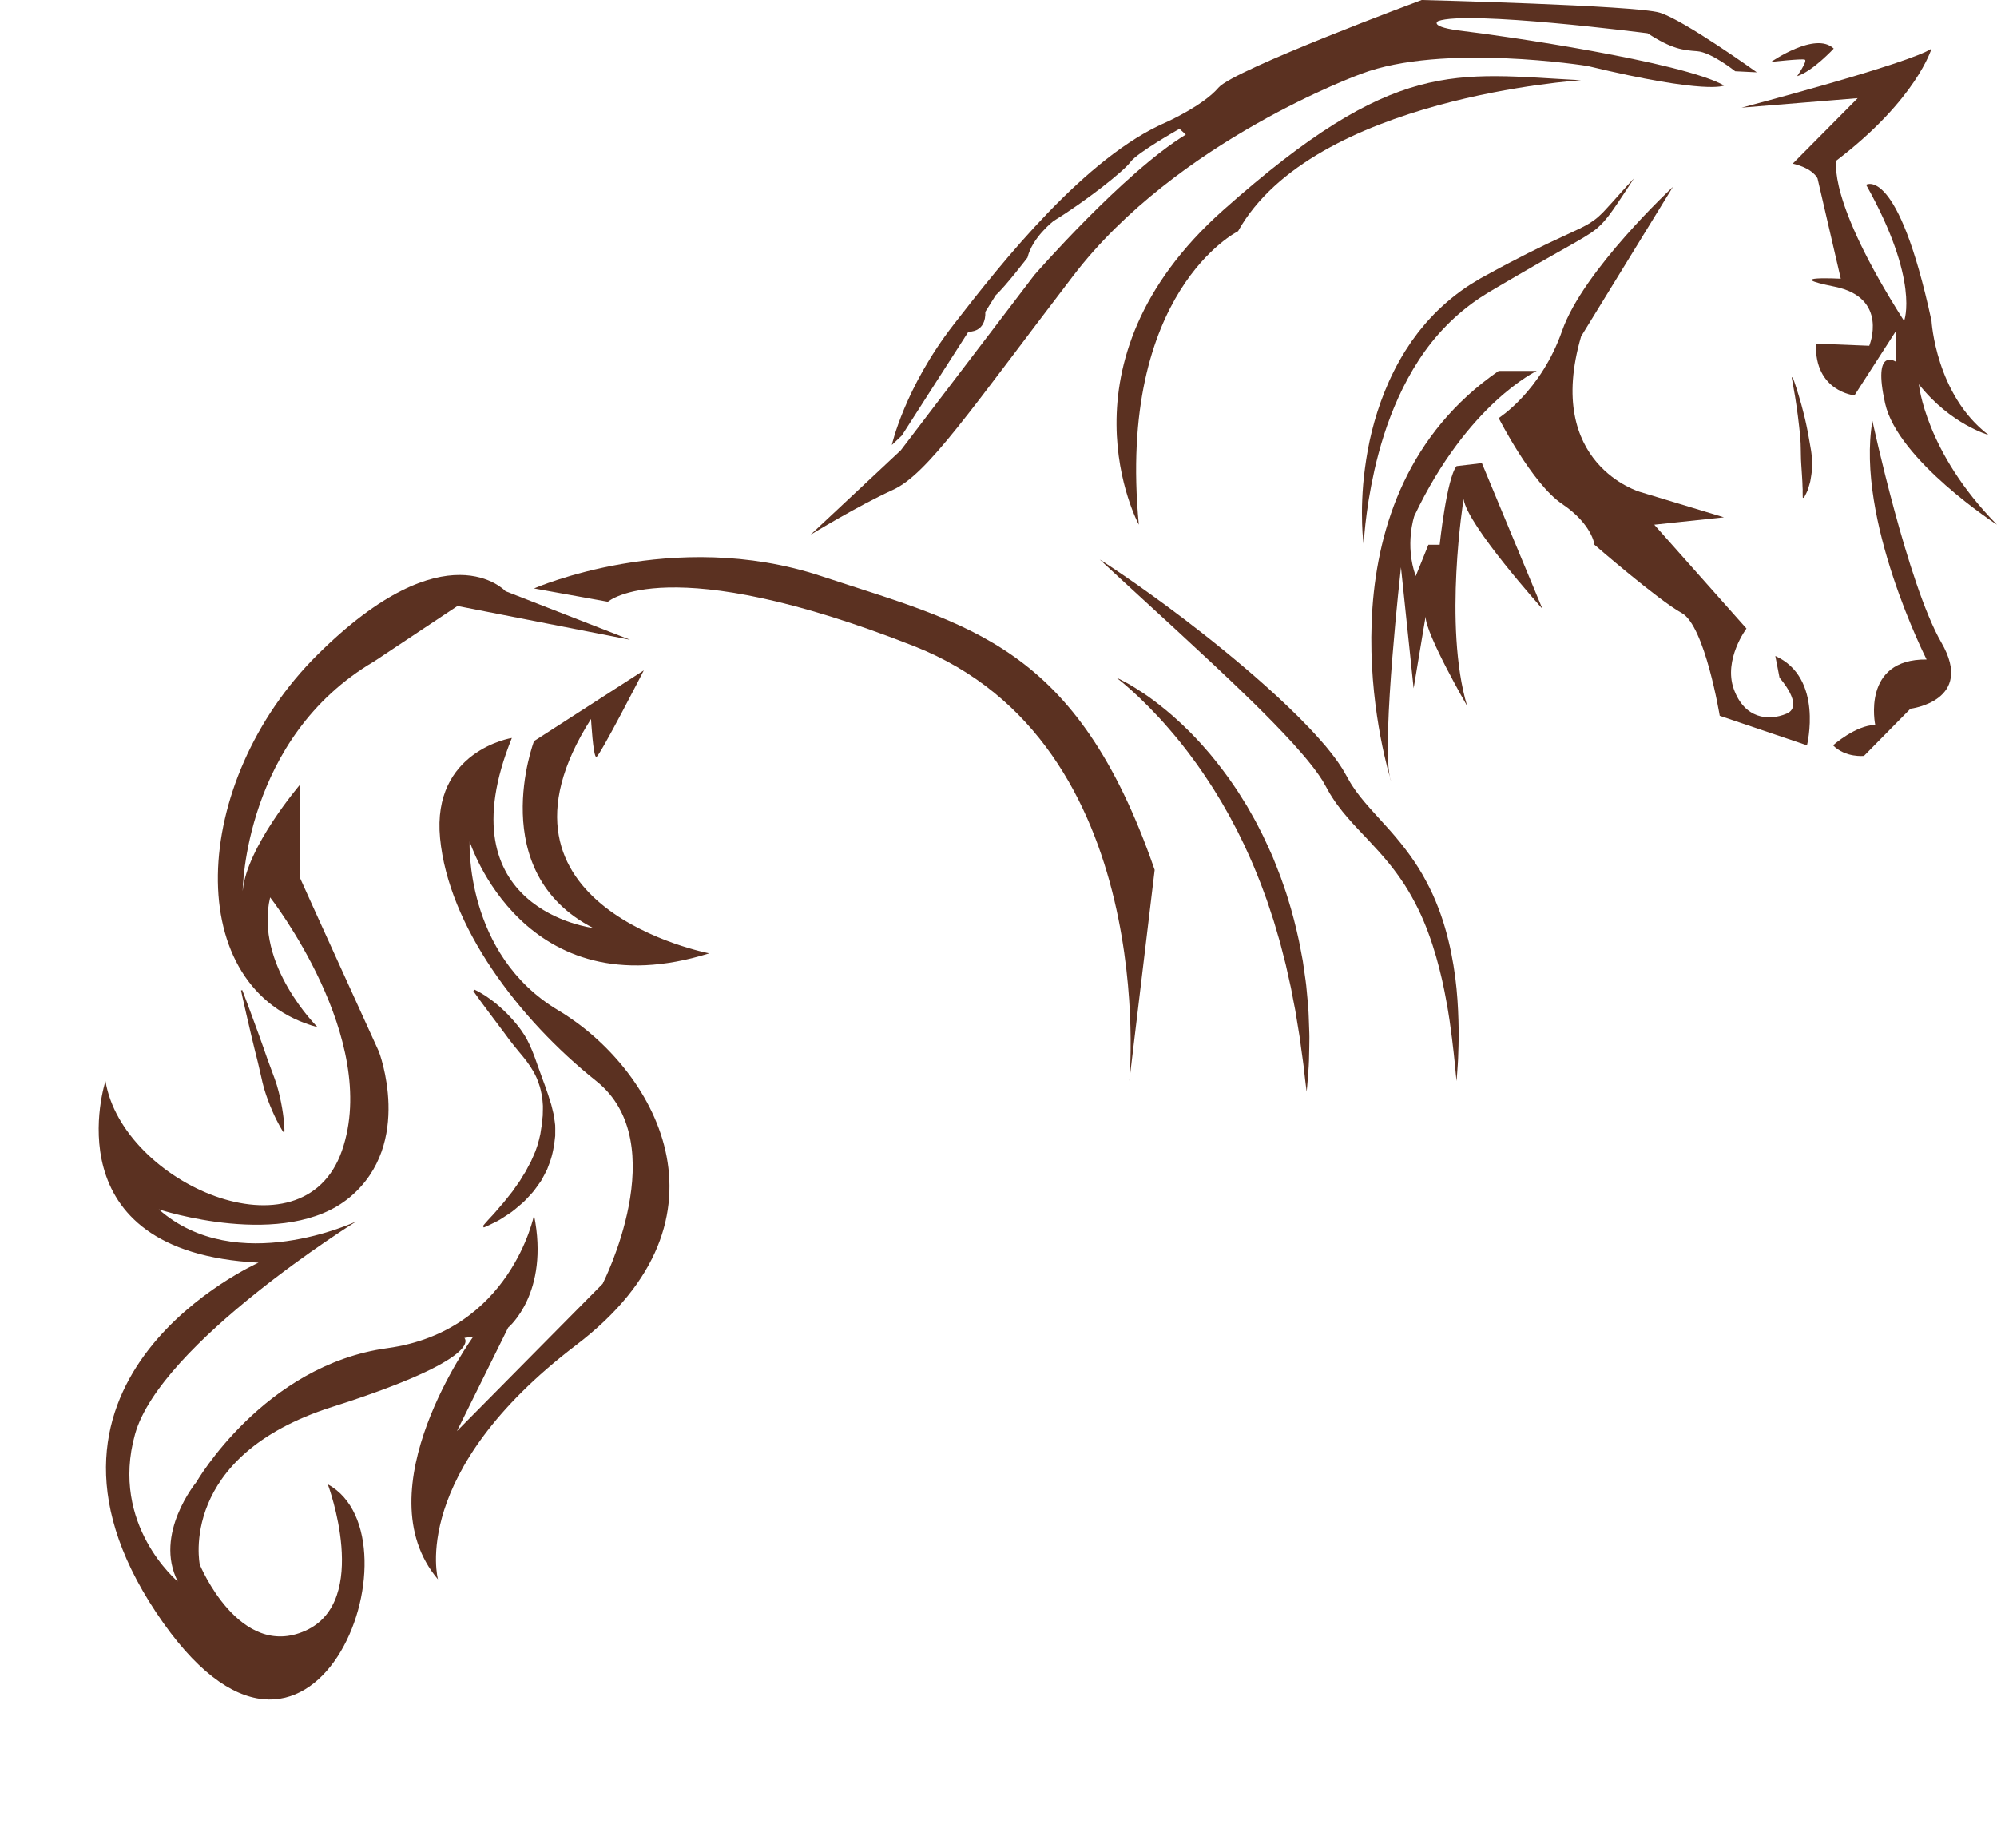
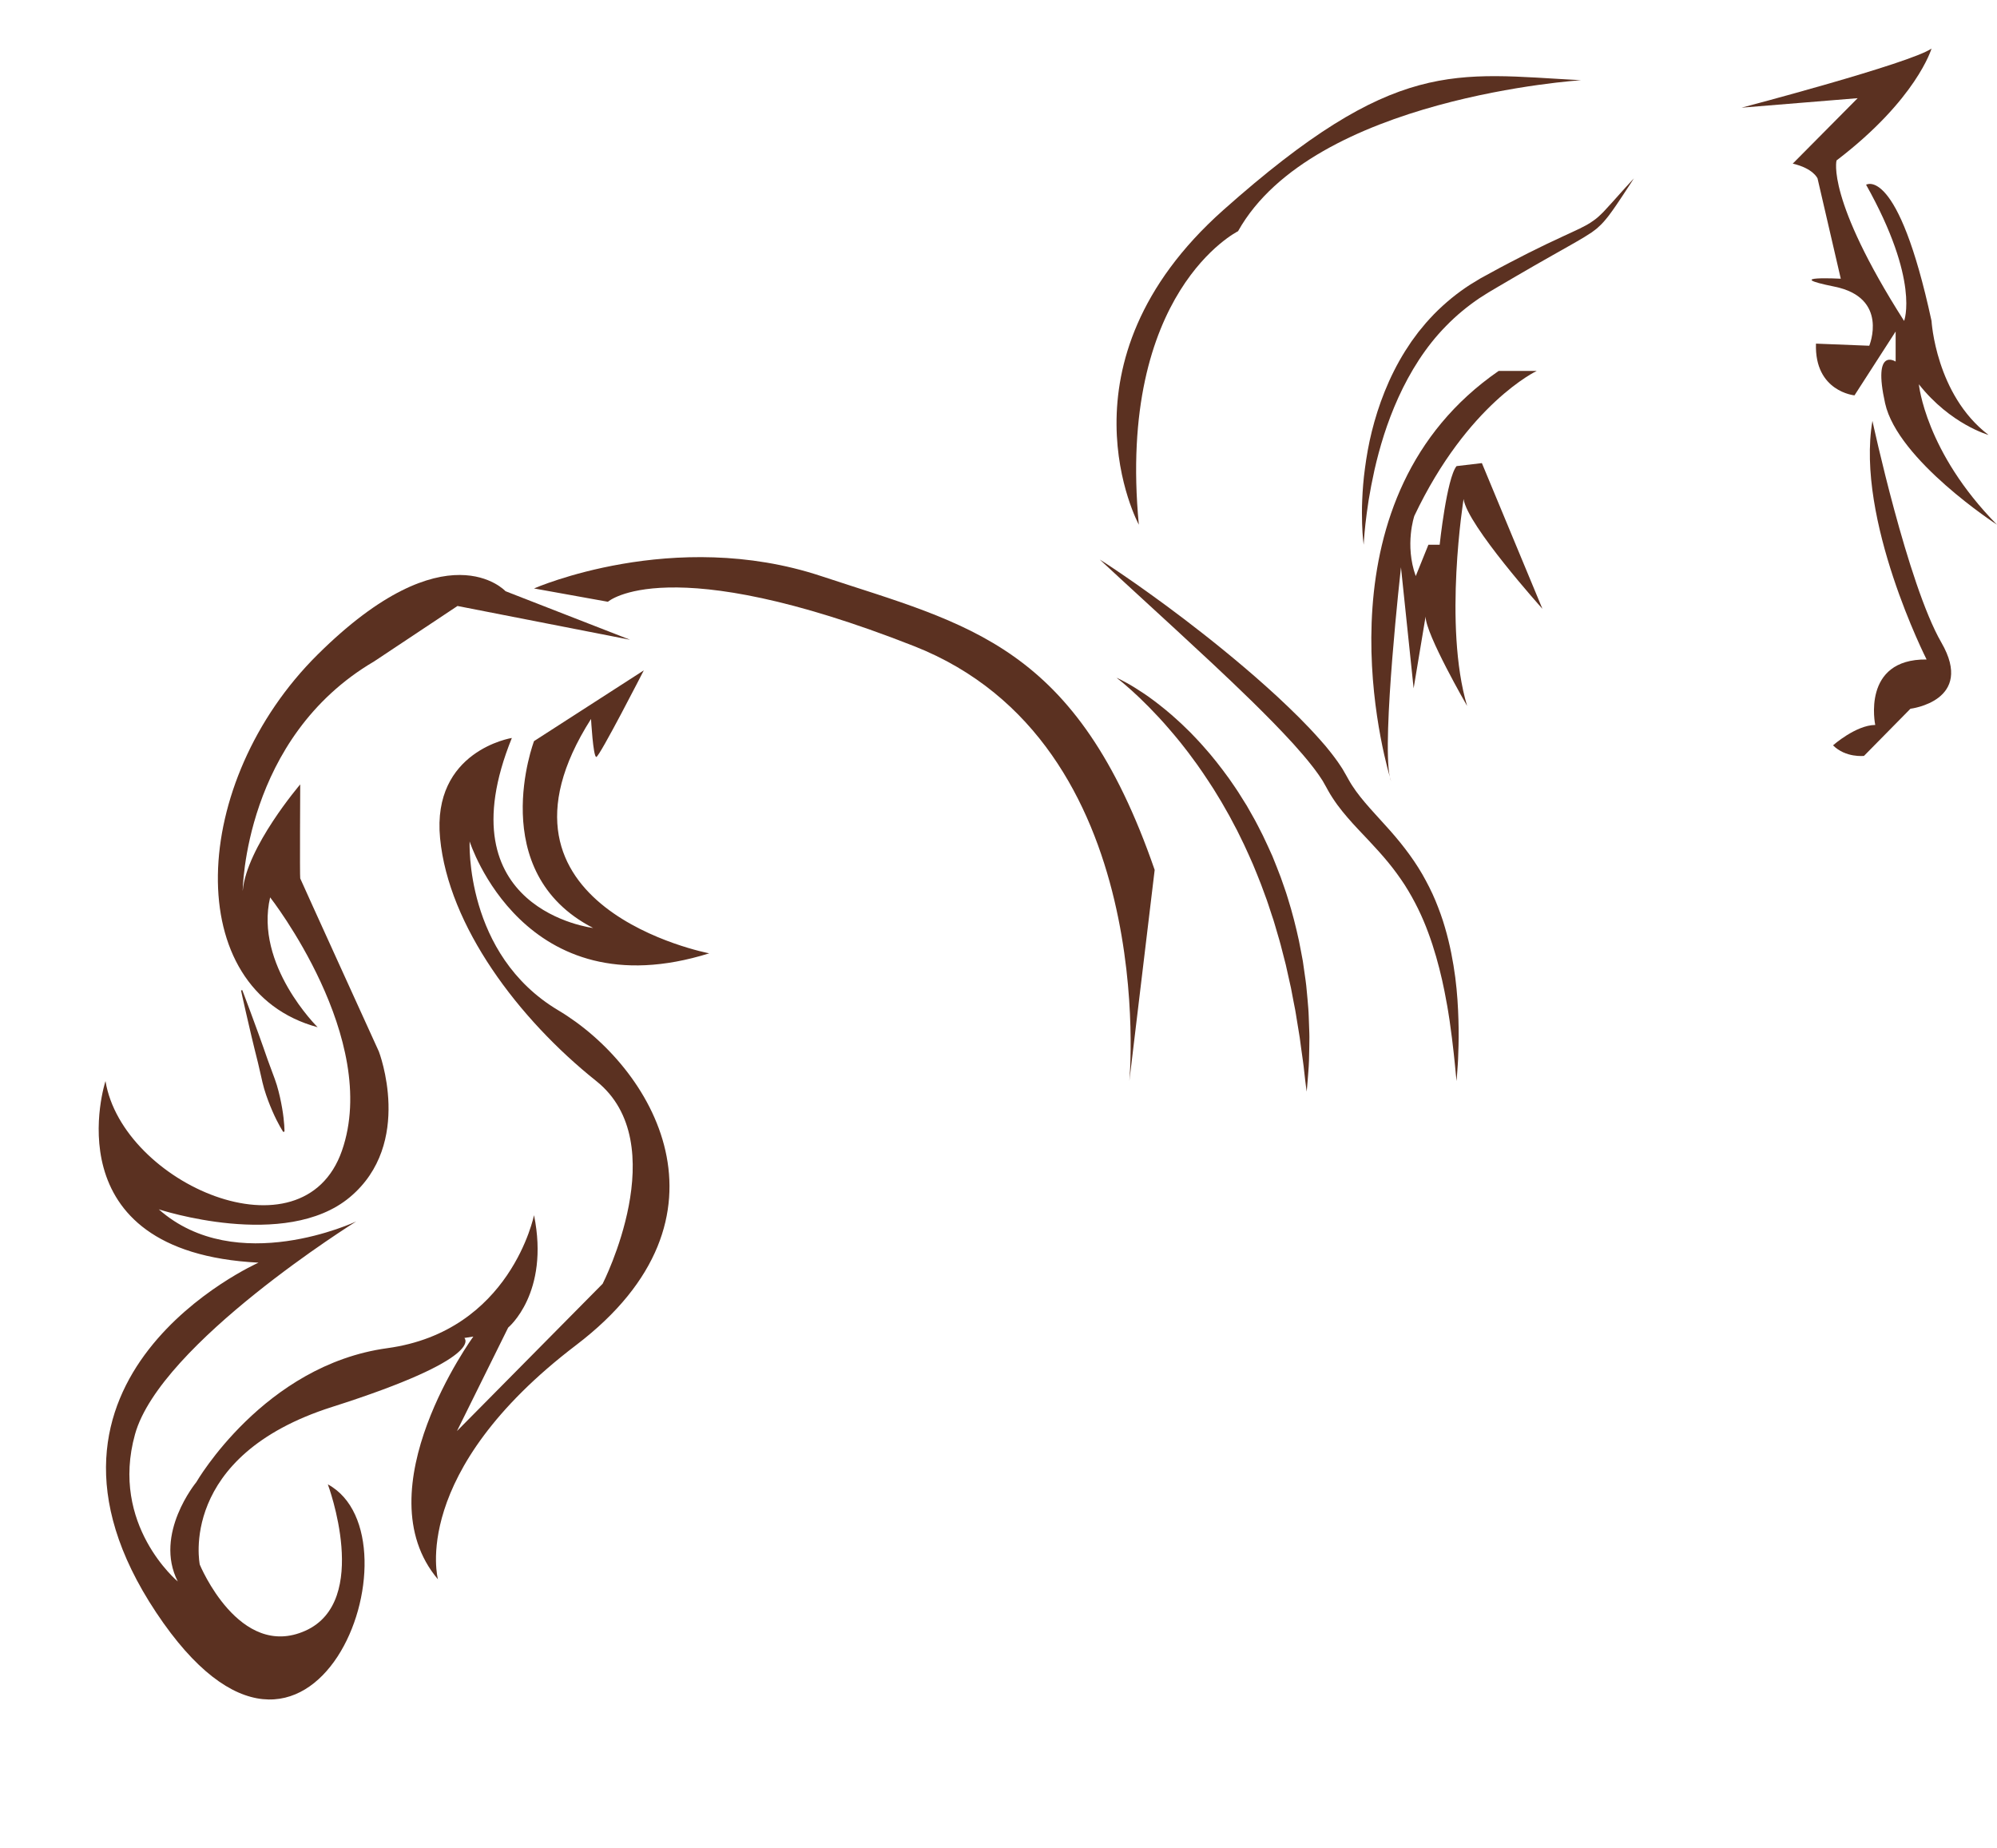
<svg xmlns="http://www.w3.org/2000/svg" fill="#000000" height="986.7" preserveAspectRatio="xMidYMid meet" version="1" viewBox="440.3 546.2 1066.7 986.7" width="1066.7" zoomAndPan="magnify">
  <g fill="#5b3121" id="change1_1">
-     <path d="M 992.797 693.07 L 921.473 786.66 L 873.27 831.762 C 873.27 831.762 898.641 816.262 917.246 807.801 C 935.852 799.352 958.402 765.52 1013.66 693.352 C 1068.91 621.18 1167.289 585.66 1167.289 585.66 C 1210.988 569.031 1288.23 581.43 1288.23 581.43 C 1352.789 596.941 1361.238 591.859 1361.238 591.859 C 1338.969 579.18 1241.719 565.078 1222.27 562.828 C 1202.809 560.57 1208.449 557.469 1208.449 557.469 C 1223.961 551.551 1320.371 563.961 1320.371 563.961 C 1333.34 572.41 1339.262 572.98 1346.871 573.539 C 1354.48 574.102 1367.172 584.25 1367.172 584.25 L 1378.719 584.82 C 1378.719 584.82 1339.82 556.91 1326.852 552.961 C 1313.891 549.012 1199.711 546.199 1199.711 546.199 C 1199.711 546.199 1099.359 583.41 1091.18 592.988 C 1083.012 602.578 1063.551 611.32 1063.551 611.32 C 1020.141 629.922 975.883 685.738 949.664 719.57 C 923.445 753.398 916.68 783.84 916.68 783.84 L 922.035 778.77 L 957.559 723.371 C 967.707 723.23 966.578 712.801 966.578 712.801 L 972.215 703.781 C 977.289 699.27 989.133 683.77 989.133 683.77 C 991.668 673.051 1002.941 664.309 1002.941 664.309 C 1019.859 653.879 1040.441 637.809 1044.102 632.738 C 1047.77 627.672 1070.32 614.98 1070.32 614.98 L 1073.699 618.078 C 1040.441 638.379 992.797 693.07 992.797 693.07" />
    <path d="M 1101.609 669.672 C 1141.641 598.07 1284.852 589.039 1284.852 589.039 C 1217.238 585.461 1185.621 576.641 1093.719 658.391 C 1001.82 740.148 1048.609 826.41 1048.609 826.41 C 1036.77 701.809 1101.609 669.672 1101.609 669.672" />
    <path d="M 1168.379 834.211 C 1168.551 836.109 1168.699 837.121 1168.699 837.121 C 1168.699 837.121 1168.77 836.109 1168.891 834.199 C 1169.012 832.301 1169.289 829.52 1169.648 825.988 C 1170.039 822.469 1170.609 818.211 1171.352 813.352 C 1172.141 808.488 1173.18 803.051 1174.48 797.172 C 1175.809 791.301 1177.48 785 1179.559 778.469 C 1181.66 771.941 1184.199 765.191 1187.27 758.43 C 1190.34 751.68 1193.961 744.93 1198.18 738.461 C 1202.398 732 1207.25 725.82 1212.73 720.27 C 1218.16 714.68 1224.199 709.719 1230.551 705.422 C 1232.172 704.391 1233.789 703.371 1235.391 702.352 C 1237.09 701.352 1238.781 700.359 1240.449 699.359 C 1243.828 697.391 1247.16 695.441 1250.441 693.52 C 1256.98 689.719 1263.328 686.051 1269.391 682.641 C 1275.441 679.191 1281.199 676.051 1286.52 672.84 C 1287.852 672.039 1289.16 671.191 1290.422 670.352 C 1291.648 669.422 1292.91 668.609 1293.98 667.559 C 1296.238 665.621 1297.961 663.441 1299.539 661.461 C 1302.59 657.441 1304.922 653.809 1306.91 650.859 C 1308.898 647.898 1310.398 645.539 1311.449 643.941 C 1312.488 642.34 1313.039 641.48 1313.039 641.48 C 1313.039 641.48 1312.352 642.23 1311.051 643.629 C 1309.77 645.039 1307.84 647.078 1305.488 649.762 C 1303.121 652.41 1300.25 655.672 1296.922 659.211 C 1295.211 660.922 1293.422 662.711 1291.262 664.148 C 1290.238 664.941 1289.039 665.59 1287.879 666.309 C 1286.641 666.98 1285.371 667.641 1284.039 668.301 C 1281.34 669.602 1278.469 670.91 1275.48 672.281 C 1272.488 673.648 1269.422 675.102 1266.25 676.609 C 1259.93 679.641 1253.32 682.961 1246.539 686.531 C 1243.109 688.27 1239.762 690.16 1236.301 692.02 C 1234.57 692.961 1232.828 693.922 1231.078 694.871 C 1229.32 695.941 1227.551 697.012 1225.77 698.09 C 1218.77 702.57 1212.191 707.961 1206.27 713.98 C 1204.84 715.539 1203.34 717.031 1201.98 718.641 C 1200.641 720.262 1199.301 721.879 1197.961 723.5 C 1196.719 725.18 1195.48 726.871 1194.238 728.551 C 1193.059 730.27 1191.961 732.031 1190.82 733.75 C 1186.441 740.762 1182.84 748.051 1179.93 755.301 C 1177.012 762.539 1174.77 769.738 1173.051 776.629 C 1171.328 783.531 1170.211 790.148 1169.398 796.262 C 1168.559 802.379 1168.148 808.02 1167.941 813.012 C 1167.711 818 1167.77 822.352 1167.871 825.922 C 1167.961 829.5 1168.211 832.301 1168.379 834.211" />
-     <path d="M 1388.59 896.512 L 1390.852 908.16 C 1390.852 908.16 1404.379 923.199 1394.602 927.328 C 1384.828 931.469 1372.051 929.961 1366.41 914.172 C 1360.77 898.391 1373.18 881.852 1373.18 881.852 L 1323.93 826.41 L 1361.148 822.461 L 1316.422 808.93 C 1316.422 808.93 1264.93 794.27 1284.852 725.859 L 1333.898 645.988 C 1333.898 645.988 1285.98 690.531 1274.699 722.859 C 1263.422 755.18 1240.828 769.461 1240.828 769.461 C 1240.828 769.461 1258.539 804.422 1274.699 815.32 C 1290.859 826.219 1291.988 837.121 1291.988 837.121 C 1291.988 837.121 1326.199 866.82 1338.602 873.578 C 1351 880.352 1358.898 928.461 1358.898 928.461 L 1405.5 944.238 C 1405.5 944.238 1414.531 908.16 1388.59 896.512" />
    <path d="M 1182.672 961.078 C 1182.871 962.012 1183.102 962.801 1183.359 963.41 C 1183.359 963.41 1183.102 962.59 1182.672 961.078" />
    <path d="M 1264.18 871.328 L 1231.852 793.52 L 1218.32 795.121 C 1213.059 801.602 1209.301 837.121 1209.301 837.121 L 1203.281 837.121 L 1196.52 853.852 C 1190.5 837.121 1195.77 821.711 1195.77 821.711 C 1224.328 761.57 1261.172 744.281 1261.172 744.281 L 1240.828 744.281 C 1144.02 811.121 1177.23 942.09 1182.672 961.078 C 1178.32 940.84 1188.629 849.148 1188.629 849.148 L 1195.391 913.801 L 1201.781 875.461 C 1201.781 884.859 1223.961 923.199 1223.961 923.199 C 1211.18 880.352 1222.078 812.691 1222.078 812.691 C 1223.961 826.602 1264.18 871.328 1264.18 871.328" />
    <path d="M 1452.859 723.23 L 1452.859 739.301 C 1452.859 739.301 1440.461 731.121 1447.23 761.57 C 1453.988 792.02 1506.988 826.41 1506.988 826.41 C 1468.648 787.512 1465.27 751.422 1465.27 751.422 C 1482.18 772.852 1502.48 778.48 1502.48 778.48 C 1474.289 757.059 1472.031 717.59 1472.031 717.59 C 1453.988 634.148 1437.078 644.859 1437.078 644.859 C 1465.949 696.32 1457.371 717.59 1457.371 717.59 C 1415.648 652.191 1421.289 631.891 1421.289 631.891 C 1464.141 599.191 1472.031 572.129 1472.031 572.129 C 1460.762 580.02 1370.551 603.699 1370.551 603.699 L 1432.57 598.629 L 1397.891 633.59 C 1408.891 636.121 1411.141 641.48 1411.141 641.48 L 1423.551 695.039 C 1423.551 695.039 1390.852 693.352 1420.16 699.27 C 1449.48 705.191 1438.77 730.84 1438.77 730.84 L 1410.301 729.711 C 1409.449 755.371 1430.879 757.34 1430.879 757.34 L 1452.859 723.23" />
-     <path d="M 1407.461 785.461 C 1407.129 783.441 1406.77 781.398 1406.391 779.371 C 1406.039 777.328 1405.629 775.309 1405.211 773.328 C 1404.828 771.34 1404.32 769.41 1403.879 767.539 C 1403.422 765.672 1402.941 763.871 1402.48 762.172 C 1401.98 760.48 1401.52 758.879 1401.09 757.41 C 1400.191 754.461 1399.43 752.02 1398.828 750.328 C 1398.219 748.648 1397.879 747.68 1397.879 747.68 L 1397.34 747.828 C 1397.34 747.828 1397.531 748.828 1397.859 750.59 C 1398.172 752.34 1398.641 754.84 1399.129 757.859 C 1399.359 759.359 1399.609 761 1399.871 762.719 C 1400.109 764.449 1400.371 766.27 1400.629 768.16 C 1400.852 770.039 1401.121 771.98 1401.32 773.961 C 1401.551 775.941 1401.77 777.941 1401.91 779.949 C 1401.98 780.961 1402.09 781.961 1402.121 782.961 C 1402.148 783.961 1402.172 784.961 1402.199 785.949 C 1402.27 787.922 1402.23 789.852 1402.32 791.711 C 1402.48 793.578 1402.461 795.359 1402.641 797.059 C 1402.719 797.91 1402.781 798.738 1402.801 799.531 C 1402.84 800.328 1402.879 801.102 1402.941 801.84 C 1403.109 803.352 1403.039 804.68 1403.121 805.91 C 1403.148 806.531 1403.191 807.102 1403.211 807.629 C 1403.211 808.16 1403.199 808.648 1403.191 809.09 C 1403.191 810.859 1403.262 811.949 1403.262 811.949 L 1403.801 812.109 C 1403.801 812.109 1404.352 811.219 1405.172 809.531 C 1405.371 809.102 1405.59 808.621 1405.828 808.109 C 1406 807.578 1406.191 807 1406.379 806.391 C 1406.59 805.77 1406.75 805.102 1406.961 804.398 C 1407.051 804.039 1407.148 803.68 1407.25 803.309 C 1407.32 802.941 1407.391 802.559 1407.461 802.172 C 1407.699 800.609 1408.051 798.891 1408.121 797.09 C 1408.18 796.191 1408.211 795.27 1408.238 794.32 C 1408.301 793.371 1408.238 792.41 1408.191 791.43 C 1408.039 789.48 1407.852 787.469 1407.461 785.461" />
    <path d="M 1440.461 770.969 C 1431.441 823.59 1469.398 898.391 1469.398 898.391 C 1434.449 898.012 1441.961 933.352 1441.961 933.352 C 1431.559 933.469 1419.41 944.238 1419.41 944.238 C 1426.18 951.012 1435.949 949.879 1435.949 949.879 L 1460.762 924.699 C 1460.762 924.699 1495.34 920.559 1477.301 889.371 C 1459.25 858.172 1440.461 770.969 1440.461 770.969" />
-     <path d="M 1404.379 578.059 C 1405.879 578.719 1400.238 586.871 1400.238 586.871 C 1408.512 584.32 1419.789 572.129 1419.789 572.129 C 1410.012 562.73 1386.328 579.27 1386.328 579.27 C 1386.328 579.27 1402.871 577.391 1404.379 578.059" />
    <path d="M 1217.629 1068.121 C 1216.52 1059.801 1214.859 1050.781 1212.102 1041.422 C 1210.762 1036.738 1209.031 1032 1207.07 1027.23 C 1205.09 1022.449 1202.672 1017.73 1200 1013.039 C 1194.59 1003.699 1187.57 994.891 1180.172 986.82 C 1172.871 978.68 1165.32 971.039 1160.578 962.41 L 1159.57 960.609 L 1158.52 958.781 L 1157.359 956.77 L 1156.129 954.91 C 1155.309 953.672 1154.48 952.441 1153.602 951.301 C 1152.719 950.148 1151.879 948.941 1150.969 947.852 L 1148.281 944.531 L 1145.5 941.352 C 1143.66 939.219 1141.738 937.219 1139.859 935.18 C 1136.051 931.18 1132.199 927.301 1128.301 923.609 C 1124.43 919.879 1120.531 916.289 1116.648 912.828 C 1108.91 905.879 1101.238 899.422 1093.879 893.41 C 1086.512 887.398 1079.441 881.871 1072.852 876.852 C 1066.27 871.82 1060.129 867.352 1054.672 863.422 C 1049.238 859.461 1044.391 856.148 1040.41 853.41 C 1036.441 850.648 1033.25 848.602 1031.09 847.16 C 1028.91 845.762 1027.75 845.012 1027.75 845.012 C 1027.75 845.012 1028.762 845.961 1030.66 847.719 C 1032.57 849.461 1035.32 852.09 1038.879 855.328 C 1045.98 861.852 1056.102 871.16 1068.262 882.328 C 1074.328 887.91 1080.879 893.969 1087.762 900.41 C 1094.641 906.852 1101.828 913.68 1109.16 920.84 C 1112.789 924.441 1116.5 928.078 1120.16 931.84 C 1123.84 935.578 1127.449 939.449 1131.051 943.352 C 1134.59 947.289 1138.102 951.309 1141.301 955.441 C 1142.148 956.461 1142.859 957.52 1143.641 958.559 C 1144.441 959.59 1145.129 960.648 1145.82 961.699 L 1146.859 963.281 L 1147.75 964.859 L 1148.738 966.609 L 1149.73 968.422 C 1150.32 969.57 1151.25 970.969 1152.07 972.281 C 1152.898 973.629 1153.77 974.738 1154.621 975.988 C 1155.5 977.172 1156.398 978.32 1157.301 979.469 C 1158.219 980.578 1159.129 981.719 1160.07 982.789 C 1163.789 987.129 1167.66 991.059 1171.32 994.969 C 1174.988 998.879 1178.5 1002.719 1181.738 1006.66 C 1184.98 1010.602 1187.93 1014.648 1190.621 1018.781 C 1195.91 1027.078 1200.09 1035.75 1203.238 1044.371 C 1206.43 1052.969 1208.738 1061.441 1210.551 1069.359 C 1210.98 1071.359 1211.391 1073.301 1211.801 1075.211 C 1212.211 1077.121 1212.488 1079 1212.859 1080.828 C 1213.602 1084.48 1214.078 1087.988 1214.609 1091.281 C 1215.531 1097.879 1216.301 1103.672 1216.789 1108.449 C 1217.328 1113.238 1217.672 1117.012 1217.91 1119.578 C 1218.18 1122.16 1218.32 1123.539 1218.32 1123.539 C 1218.32 1123.539 1218.43 1122.16 1218.629 1119.578 C 1218.781 1117 1219.172 1113.199 1219.25 1108.359 C 1219.441 1103.52 1219.551 1097.629 1219.328 1090.871 C 1219.129 1084.102 1218.699 1076.449 1217.629 1068.121" />
    <path d="M 1139.371 1089.32 C 1139.301 1087.82 1139.27 1086.289 1139.129 1084.73 C 1139 1083.172 1138.859 1081.59 1138.73 1079.969 C 1138.578 1078.359 1138.43 1076.719 1138.27 1075.051 C 1138.121 1073.379 1137.969 1071.691 1137.711 1069.98 C 1137.219 1066.559 1136.719 1063.051 1136.211 1059.469 C 1135.578 1055.891 1134.828 1052.262 1134.121 1048.551 C 1132.52 1041.18 1130.621 1033.602 1128.23 1026.012 C 1127.691 1024.102 1127.02 1022.219 1126.371 1020.328 C 1125.711 1018.441 1125.051 1016.539 1124.379 1014.648 C 1123 1010.871 1121.422 1007.141 1119.941 1003.379 C 1118.25 999.711 1116.641 996 1114.859 992.379 C 1113.949 990.59 1113.031 988.801 1112.121 987.012 C 1111.23 985.211 1110.238 983.48 1109.262 981.75 C 1108.27 980.012 1107.301 978.289 1106.328 976.57 C 1105.281 974.898 1104.238 973.23 1103.199 971.578 C 1101.191 968.238 1098.93 965.102 1096.789 961.98 C 1092.34 955.84 1087.828 950.059 1083.18 944.91 C 1080.91 942.289 1078.539 939.879 1076.301 937.52 C 1075.129 936.391 1073.98 935.27 1072.859 934.172 C 1071.738 933.059 1070.621 932.012 1069.488 931.012 C 1065.051 926.91 1060.73 923.449 1056.828 920.5 C 1052.93 917.539 1049.328 915.238 1046.371 913.379 C 1043.398 911.52 1040.941 910.262 1039.289 909.391 C 1037.621 908.539 1036.699 908.16 1036.699 908.16 C 1036.699 908.16 1037.5 908.762 1038.941 909.93 C 1040.391 911.09 1042.449 912.879 1045.031 915.172 C 1047.59 917.488 1050.629 920.359 1053.98 923.77 C 1057.32 927.191 1061.031 931.078 1064.828 935.551 C 1066.781 937.73 1068.672 940.121 1070.691 942.539 C 1072.602 945.051 1074.691 947.531 1076.629 950.262 C 1080.672 955.57 1084.57 961.441 1088.512 967.539 C 1090.359 970.672 1092.398 973.738 1094.199 977.031 C 1095.121 978.648 1096.051 980.281 1096.988 981.922 C 1097.871 983.59 1098.762 985.27 1099.648 986.949 C 1101.52 990.281 1103.051 993.809 1104.801 997.238 C 1106.469 1000.711 1107.98 1004.281 1109.57 1007.809 C 1111.012 1011.41 1112.559 1014.961 1113.91 1018.57 C 1114.578 1020.391 1115.238 1022.199 1115.91 1024 C 1116.578 1025.801 1117.27 1027.59 1117.828 1029.41 C 1118.43 1031.23 1119.02 1033.039 1119.609 1034.84 C 1120.219 1036.629 1120.828 1038.41 1121.32 1040.219 C 1121.852 1042.02 1122.371 1043.809 1122.891 1045.59 C 1123.379 1047.371 1123.98 1049.121 1124.398 1050.891 C 1125.309 1054.43 1126.211 1057.91 1127.078 1061.309 C 1127.852 1064.75 1128.602 1068.121 1129.328 1071.391 C 1129.738 1073.02 1130.039 1074.648 1130.34 1076.262 C 1130.641 1077.859 1130.941 1079.441 1131.238 1081 C 1131.539 1082.551 1131.852 1084.078 1132.141 1085.59 C 1132.441 1087.09 1132.609 1088.578 1132.871 1090.031 C 1133.352 1092.941 1133.801 1095.73 1134.238 1098.379 C 1134.719 1101.031 1134.941 1103.57 1135.301 1105.949 C 1135.941 1110.719 1136.621 1114.879 1136.93 1118.32 C 1137.281 1121.77 1137.66 1124.48 1137.879 1126.328 C 1138.129 1128.191 1138.262 1129.172 1138.262 1129.172 C 1138.262 1129.172 1138.352 1128.191 1138.531 1126.328 C 1138.672 1124.469 1138.949 1121.738 1139.172 1118.262 C 1139.262 1116.52 1139.48 1114.59 1139.5 1112.488 C 1139.578 1110.391 1139.602 1108.121 1139.648 1105.68 C 1139.672 1104.461 1139.68 1103.211 1139.699 1101.91 C 1139.719 1100.621 1139.738 1099.289 1139.68 1097.922 C 1139.578 1095.191 1139.48 1092.32 1139.371 1089.32" />
    <path d="M 878.906 853.852 C 799.973 827.719 725.551 860.461 725.551 860.461 L 765.016 867.57 C 765.016 867.57 796.59 839.379 928.52 891.25 C 1060.449 943.121 1043.539 1123.539 1043.539 1123.539 L 1057.07 1010.77 C 1015.352 890.121 957.84 879.969 878.906 853.852" />
    <path d="M 819.141 1055.32 C 819.141 1055.32 691.723 1031.07 755.996 930.148 C 755.996 930.148 757.121 950.449 758.816 950.449 C 760.508 950.449 784.188 904.211 784.188 904.211 L 725.551 941.988 C 725.551 941.988 699.051 1011.898 757.121 1041.781 C 757.121 1041.781 676.496 1032.199 713.711 940.301 C 713.711 940.301 670.859 947.059 675.371 993.859 C 679.883 1040.66 717.094 1090.27 758.816 1123.539 C 800.535 1156.801 762.199 1231.789 762.199 1231.789 L 684.391 1310.441 L 711.738 1255.191 C 711.738 1255.191 734.008 1236.859 725.551 1195.141 C 725.551 1195.141 713.145 1257.16 647.18 1266.18 C 581.215 1275.199 545.133 1337.781 545.133 1337.781 C 545.133 1337.781 522.297 1365.41 535.266 1390.781 C 535.266 1390.781 498.898 1360.621 512.43 1312.129 C 525.961 1263.641 630.547 1198.52 630.547 1198.52 C 630.547 1198.52 566.555 1228.691 525.113 1192.039 C 525.113 1192.039 592.773 1214.309 627.164 1185.559 C 661.559 1156.801 642.668 1107.75 642.668 1107.75 C 642.668 1107.75 600.949 1016.129 600.664 1015.289 C 600.383 1014.441 600.664 965.109 600.664 965.109 C 600.664 965.109 571.91 998.648 569.938 1022.051 C 569.938 1022.051 570.504 940.301 640.133 899.422 L 684.672 869.82 L 776.855 887.859 L 710.324 861.93 C 710.324 861.93 678.754 827.539 609.969 895.762 C 541.184 963.98 536.676 1075.051 609.969 1094.781 C 609.969 1094.781 576.141 1061.52 584.598 1025.43 C 584.598 1025.43 643.797 1100.98 622.938 1160.75 C 602.074 1220.512 505.664 1178.23 496.645 1123.539 C 496.645 1123.539 466.762 1214.871 578.395 1220.512 C 578.395 1220.512 440.262 1281.781 523.707 1407.32 C 607.148 1532.859 668.039 1367.48 615.418 1338.91 C 615.418 1338.91 638.723 1401.309 603.391 1417.09 C 568.059 1432.879 547.012 1381.762 547.012 1381.762 C 547.012 1381.762 534.98 1323.879 617.676 1297.57 C 700.367 1271.25 688.34 1260.73 688.34 1260.73 L 693.133 1259.98 C 693.133 1259.98 633.648 1341.73 674.242 1389.648 C 674.242 1389.648 658.457 1332.711 748.102 1264.488 C 837.746 1196.27 788.695 1115.641 738.52 1085.762 C 688.34 1055.879 691.156 995.551 691.156 995.551 C 691.156 995.551 719.91 1086.328 819.141 1055.32" />
    <path d="M 578.059 1113.602 C 578.652 1115.988 579.195 1118.398 579.719 1120.781 C 580.23 1123.148 580.781 1125.48 581.414 1127.699 C 582.734 1132.129 584.316 1136.16 585.801 1139.57 C 586.539 1141.281 587.266 1142.828 587.949 1144.191 C 588.633 1145.559 589.25 1146.738 589.797 1147.699 C 590.875 1149.629 591.602 1150.699 591.602 1150.699 L 592.25 1150.5 C 592.25 1150.5 592.273 1149.211 592.121 1147.012 C 592.051 1145.898 591.918 1144.578 591.738 1143.059 C 591.566 1141.551 591.324 1139.852 591.008 1138.02 C 590.375 1134.352 589.488 1130.109 588.168 1125.691 C 587.48 1123.48 586.664 1121.23 585.789 1118.961 C 584.926 1116.691 584.059 1114.379 583.242 1112.051 C 581.609 1107.398 580.008 1102.73 578.414 1098.391 C 576.859 1094.031 575.344 1089.98 574.055 1086.512 C 571.496 1079.559 569.699 1074.949 569.699 1074.949 L 569.051 1075.148 C 569.051 1075.148 570.074 1079.98 571.742 1087.199 C 572.566 1090.809 573.52 1095.031 574.605 1099.52 C 575.652 1104.031 576.871 1108.809 578.059 1113.602" />
-     <path d="M 730.215 1141.922 L 729.863 1145.289 L 729.715 1146.949 L 729.426 1148.59 C 729.25 1149.672 729.074 1150.75 728.938 1151.82 C 728.016 1156.051 726.863 1160.121 725.094 1163.809 C 724.68 1164.738 724.246 1165.66 723.867 1166.578 C 723.387 1167.461 722.906 1168.34 722.438 1169.199 C 721.98 1170.078 721.527 1170.941 721.086 1171.789 C 720.566 1172.621 720.059 1173.43 719.555 1174.23 C 719.051 1175.031 718.586 1175.852 718.109 1176.641 C 717.633 1177.441 717.031 1178.141 716.531 1178.891 C 716.008 1179.641 715.496 1180.371 714.992 1181.078 C 714.496 1181.809 714.031 1182.539 713.465 1183.18 C 711.301 1185.801 709.457 1188.391 707.504 1190.441 C 706.566 1191.5 705.703 1192.52 704.91 1193.48 C 704.137 1194.461 703.289 1195.219 702.605 1196.012 C 699.773 1199.031 698.23 1200.969 698.23 1200.969 L 698.742 1201.711 C 698.742 1201.711 701.004 1200.809 704.824 1198.871 C 706.785 1197.969 708.945 1196.539 711.449 1194.879 C 714.02 1193.301 716.57 1191.051 719.406 1188.609 C 720.824 1187.391 722.09 1185.879 723.488 1184.41 C 724.172 1183.648 724.906 1182.91 725.543 1182.07 C 726.168 1181.219 726.824 1180.371 727.449 1179.469 C 728.082 1178.578 728.719 1177.672 729.363 1176.762 C 729.906 1175.762 730.449 1174.762 731.004 1173.738 C 731.547 1172.719 732.082 1171.691 732.59 1170.621 C 733.031 1169.52 733.426 1168.391 733.848 1167.262 C 735.555 1162.738 736.383 1157.762 736.875 1152.781 C 736.906 1151.52 736.902 1150.262 736.895 1149 L 736.855 1147.109 L 736.621 1145.23 C 736.441 1143.988 736.262 1142.738 736.082 1141.5 L 735.188 1137.852 C 735.039 1137.25 734.918 1136.641 734.738 1136.051 L 734.164 1134.289 C 733.781 1133.109 733.465 1131.941 733.074 1130.789 C 732.207 1128.512 731.559 1126.199 730.668 1123.988 C 729.07 1119.52 727.43 1115.148 725.914 1110.789 C 724.309 1106.488 722.562 1102.32 720.285 1098.77 C 718.047 1095.199 715.465 1092.16 712.992 1089.469 C 710.512 1086.77 708.035 1084.512 705.77 1082.59 C 703.492 1080.691 701.387 1079.172 699.598 1078 C 696.012 1075.66 693.699 1074.699 693.699 1074.699 L 693.125 1075.398 C 693.125 1075.398 694.5 1077.43 696.957 1080.789 C 698.188 1082.469 699.676 1084.488 701.395 1086.77 C 703.094 1089.039 705.012 1091.59 707.105 1094.391 C 707.641 1095.07 708.172 1095.781 708.691 1096.512 C 709.23 1097.23 709.777 1097.961 710.34 1098.711 C 711.398 1100.238 712.598 1101.75 713.797 1103.309 C 714.996 1104.879 716.328 1106.43 717.641 1108.059 C 719.031 1109.641 720.328 1111.34 721.691 1113.078 C 724.301 1116.59 726.707 1120.52 728.098 1124.898 C 728.922 1127.051 729.355 1129.328 729.812 1131.59 C 729.992 1132.738 730.07 1133.898 730.176 1135.051 L 730.301 1136.77 C 730.324 1137.34 730.293 1137.922 730.293 1138.5 L 730.215 1141.922" />
  </g>
</svg>